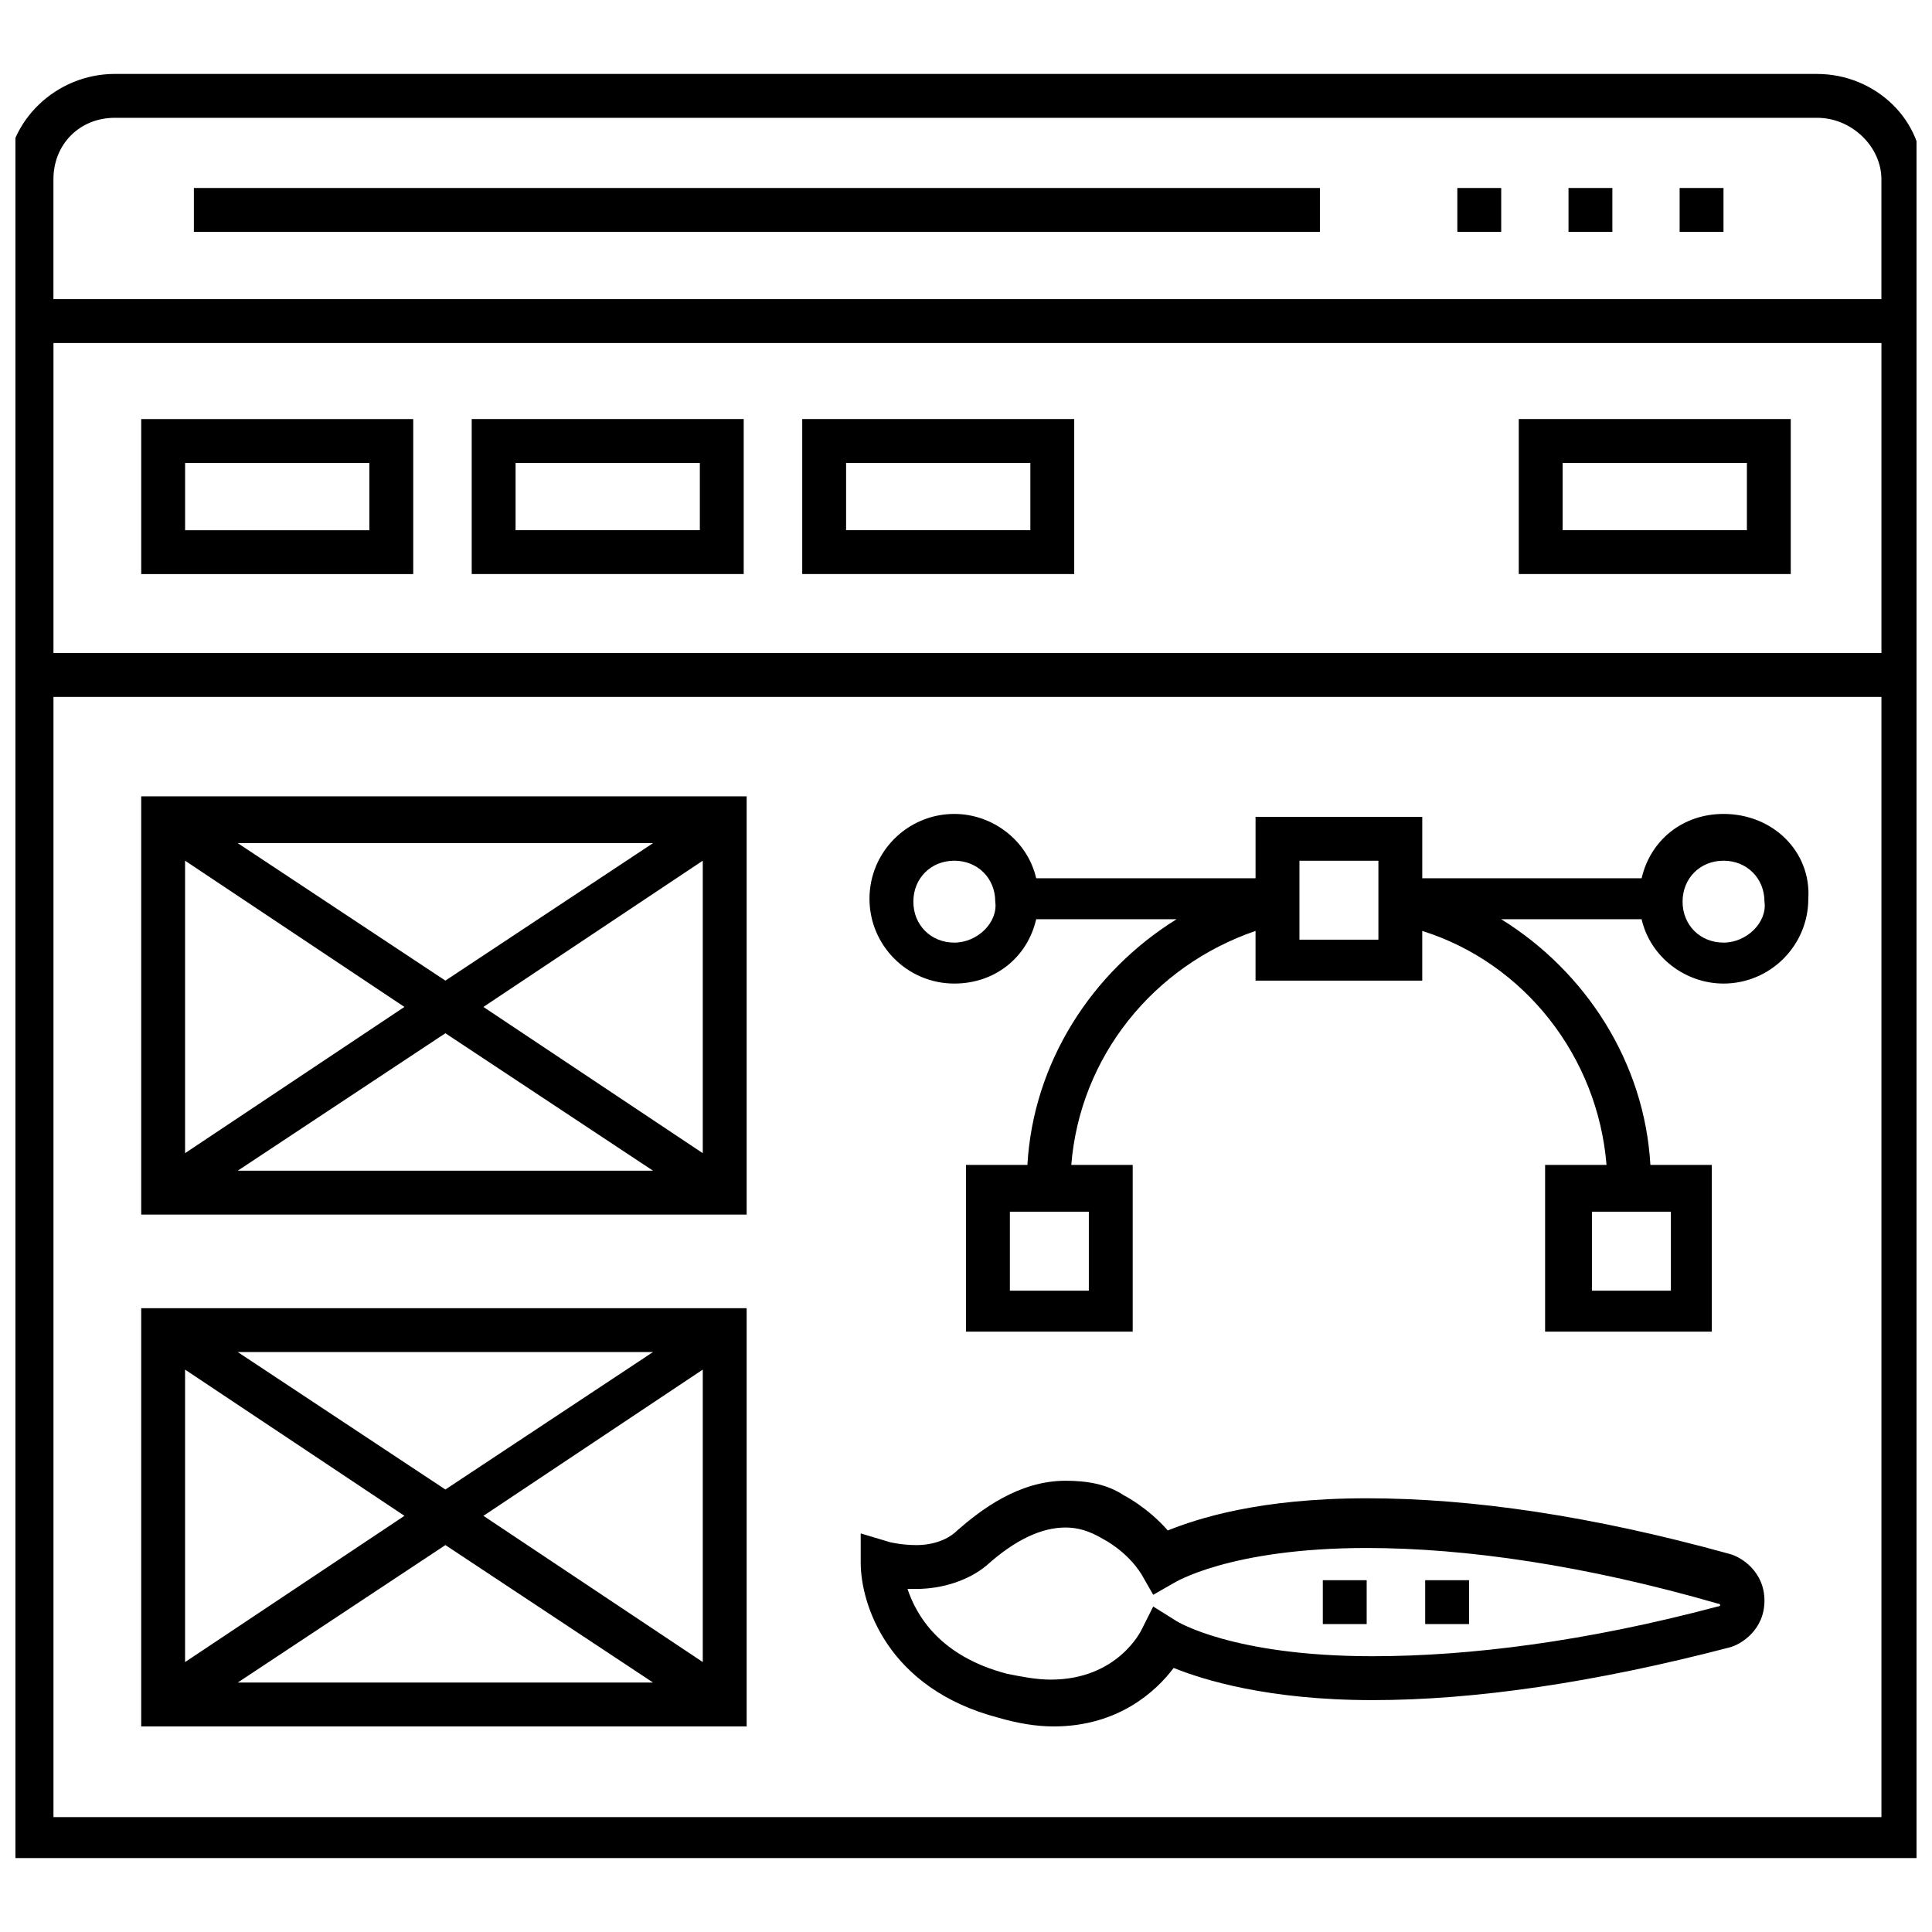
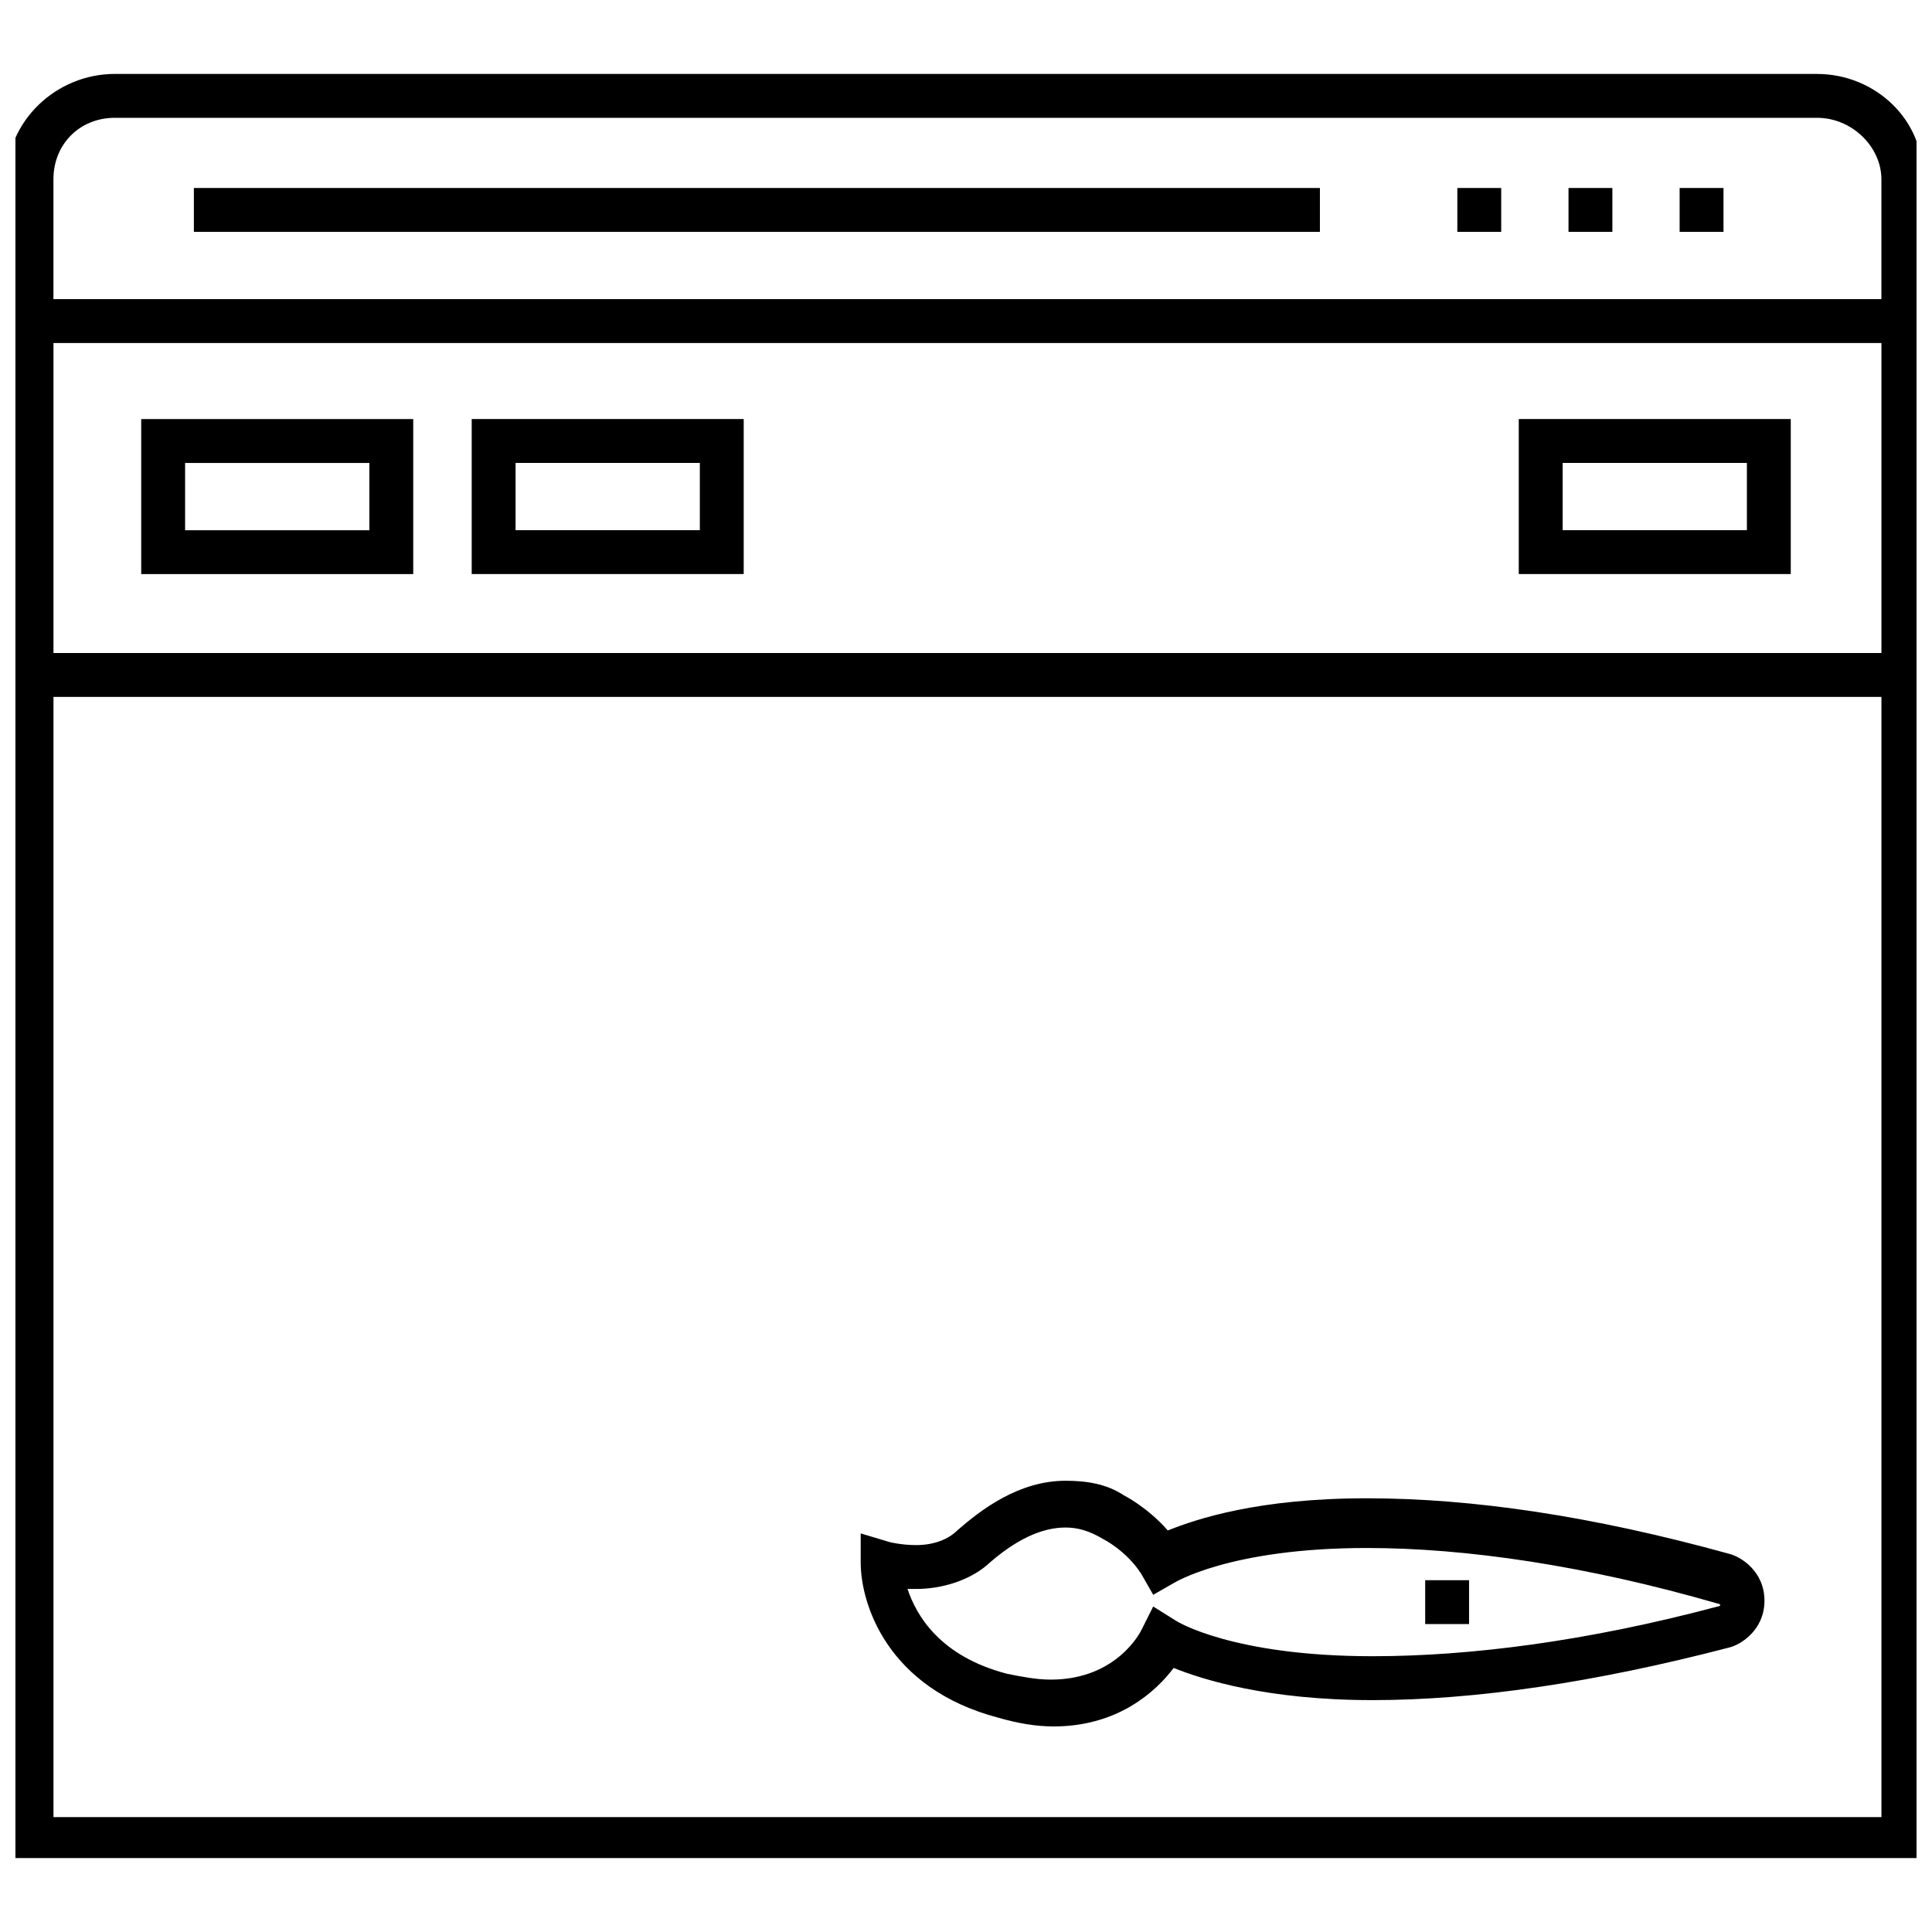
<svg xmlns="http://www.w3.org/2000/svg" width="800px" height="800px" version="1.1" viewBox="144 144 512 512">
  <defs>
    <clipPath id="a">
      <path d="m148.09 163h503.81v474h-503.81z" />
    </clipPath>
  </defs>
-   <path d="m600.75 359.7c-10.852 0-19.379 6.977-21.703 17.051h-58.133v-16.277h-44.18v16.277h-58.133c-2.324-10.078-11.625-17.051-21.703-17.051-12.402 0-22.477 10.078-22.477 22.477 0 12.402 10.078 22.477 22.477 22.477 10.852 0 19.379-6.977 21.703-17.051h37.203c-22.477 13.953-37.98 37.98-39.531 65.109h-16.277v44.18h44.18v-44.18h-16.277c2.324-28.68 21.703-52.707 48.832-62.008v13.176h44.18v-13.176c27.129 8.527 46.504 33.328 48.832 62.008h-16.277v44.18h44.18v-44.18h-16.277c-1.551-27.129-17.051-51.156-39.531-65.109h37.203c2.324 10.078 11.625 17.051 21.703 17.051 12.402 0 22.477-10.078 22.477-22.477 0.785-12.402-9.293-22.477-22.469-22.477zm-203.85 34.102c-6.199 0-10.852-4.652-10.852-10.852 0-6.199 4.652-10.852 10.852-10.852 6.199 0 10.852 4.652 10.852 10.852 0.773 5.426-4.652 10.852-10.852 10.852zm35.652 92.238h-20.926v-20.926h20.926zm154.25 0h-20.926v-20.926h20.926zm-77.512-93.012h-20.926v-20.926h20.926zm91.461 0.773c-6.199 0-10.852-4.652-10.852-10.852 0-6.199 4.652-10.852 10.852-10.852 6.199 0 10.852 4.652 10.852 10.852 0.777 5.426-4.648 10.852-10.852 10.852z" />
  <path d="m602.3 555.79c-36.43-10.078-68.207-14.727-96.113-14.727-28.68 0-44.957 5.426-52.707 8.527-5.426-6.199-11.625-9.301-11.625-9.301-4.652-3.102-10.078-3.875-15.5-3.875-12.402 0-22.477 7.75-28.68 13.176-2.324 2.324-6.199 3.875-10.852 3.875-3.875 0-6.977-0.773-6.977-0.773l-7.75-2.324v7.75c0 10.852 6.977 33.328 36.43 41.078 5.426 1.551 10.078 2.324 14.727 2.324 17.051 0 27.129-9.301 31.777-15.5 7.75 3.102 24.805 8.527 52.707 8.527 27.129 0 58.906-4.652 94.562-13.953 3.102-0.773 9.301-4.652 9.301-12.402 0-7.754-6.199-11.629-9.301-12.402zm-3.102 13.949c-34.879 9.301-65.883 13.176-91.461 13.176-37.203 0-51.93-9.301-51.93-9.301l-6.199-3.875-3.102 6.199s-6.199 13.176-24.027 13.176c-3.875 0-7.75-0.773-11.625-1.551-17.828-4.652-24.027-15.5-26.352-22.477h2.324c6.977 0 13.953-2.324 18.602-6.199 7.75-6.977 14.727-10.078 20.926-10.078 3.102 0 6.199 0.773 10.078 3.102 0 0 6.199 3.102 10.078 9.301l3.102 5.426 5.426-3.102s14.727-9.301 51.156-9.301c26.352 0 58.133 4.652 93.012 14.727 0 0 0.773 0 0.773 0.773-0.004-0.77-0.004 0.004-0.781 0.004z" />
-   <path d="m494.56 562.77h11.625v11.625h-11.625z" />
  <path d="m521.69 562.77h11.625v11.625h-11.625z" />
-   <path d="m181.42 601.52h160.45v-110.84h-160.45zm90.688-55.809 58.133-38.754v77.508zm44.953 44.18h-110.06l55.031-36.43zm-55.031-51.156-55.031-36.43h110.06zm-10.852 6.977-58.133 38.754v-77.508z" />
-   <path d="m181.42 465.88h160.45v-110.84h-160.45zm90.688-55.031 58.133-38.754v77.508zm44.953 43.402h-110.06l55.031-36.43zm-55.031-50.379-55.031-36.43h110.06zm-10.852 6.977-58.133 38.754v-77.508z" />
  <g clip-path="url(#a)">
    <path d="m625.55 163.59h-451.11c-15.5 0-28.68 12.402-28.68 27.902l0.004 444.91h507.68v-444.9c0.777-15.504-12.402-27.906-27.902-27.906zm-451.11 11.629h451.1c9.301 0 17.051 7.75 17.051 16.277v31.777h-484.43v-31.777c0-9.301 6.973-16.277 16.273-16.277zm468.16 59.68v82.16h-484.43v-82.16zm-484.43 389.87v-296.08h484.43v296.86h-484.43z" />
  </g>
  <path d="m589.12 193.82h11.625v11.625h-11.625z" />
  <path d="m559.67 193.82h11.625v11.625h-11.625z" />
  <path d="m530.21 193.82h11.625v11.625h-11.625z" />
  <path d="m195.38 193.82h298.41v11.625h-298.41z" />
  <path d="m253.51 296.14v-41.078l-72.086-0.004v41.078zm-60.457-29.453h48.832v17.828h-48.832z" />
  <path d="m341.09 255.05h-72.082v41.078h72.082zm-11.625 29.457h-48.832v-17.828h48.832z" />
-   <path d="m428.68 255.05h-72.082v41.078h72.082zm-11.625 29.457h-48.832v-17.828h48.832z" />
  <path d="m618.57 255.05h-72.082v41.078h72.082zm-11.625 29.457h-48.832v-17.828h48.832z" />
</svg>